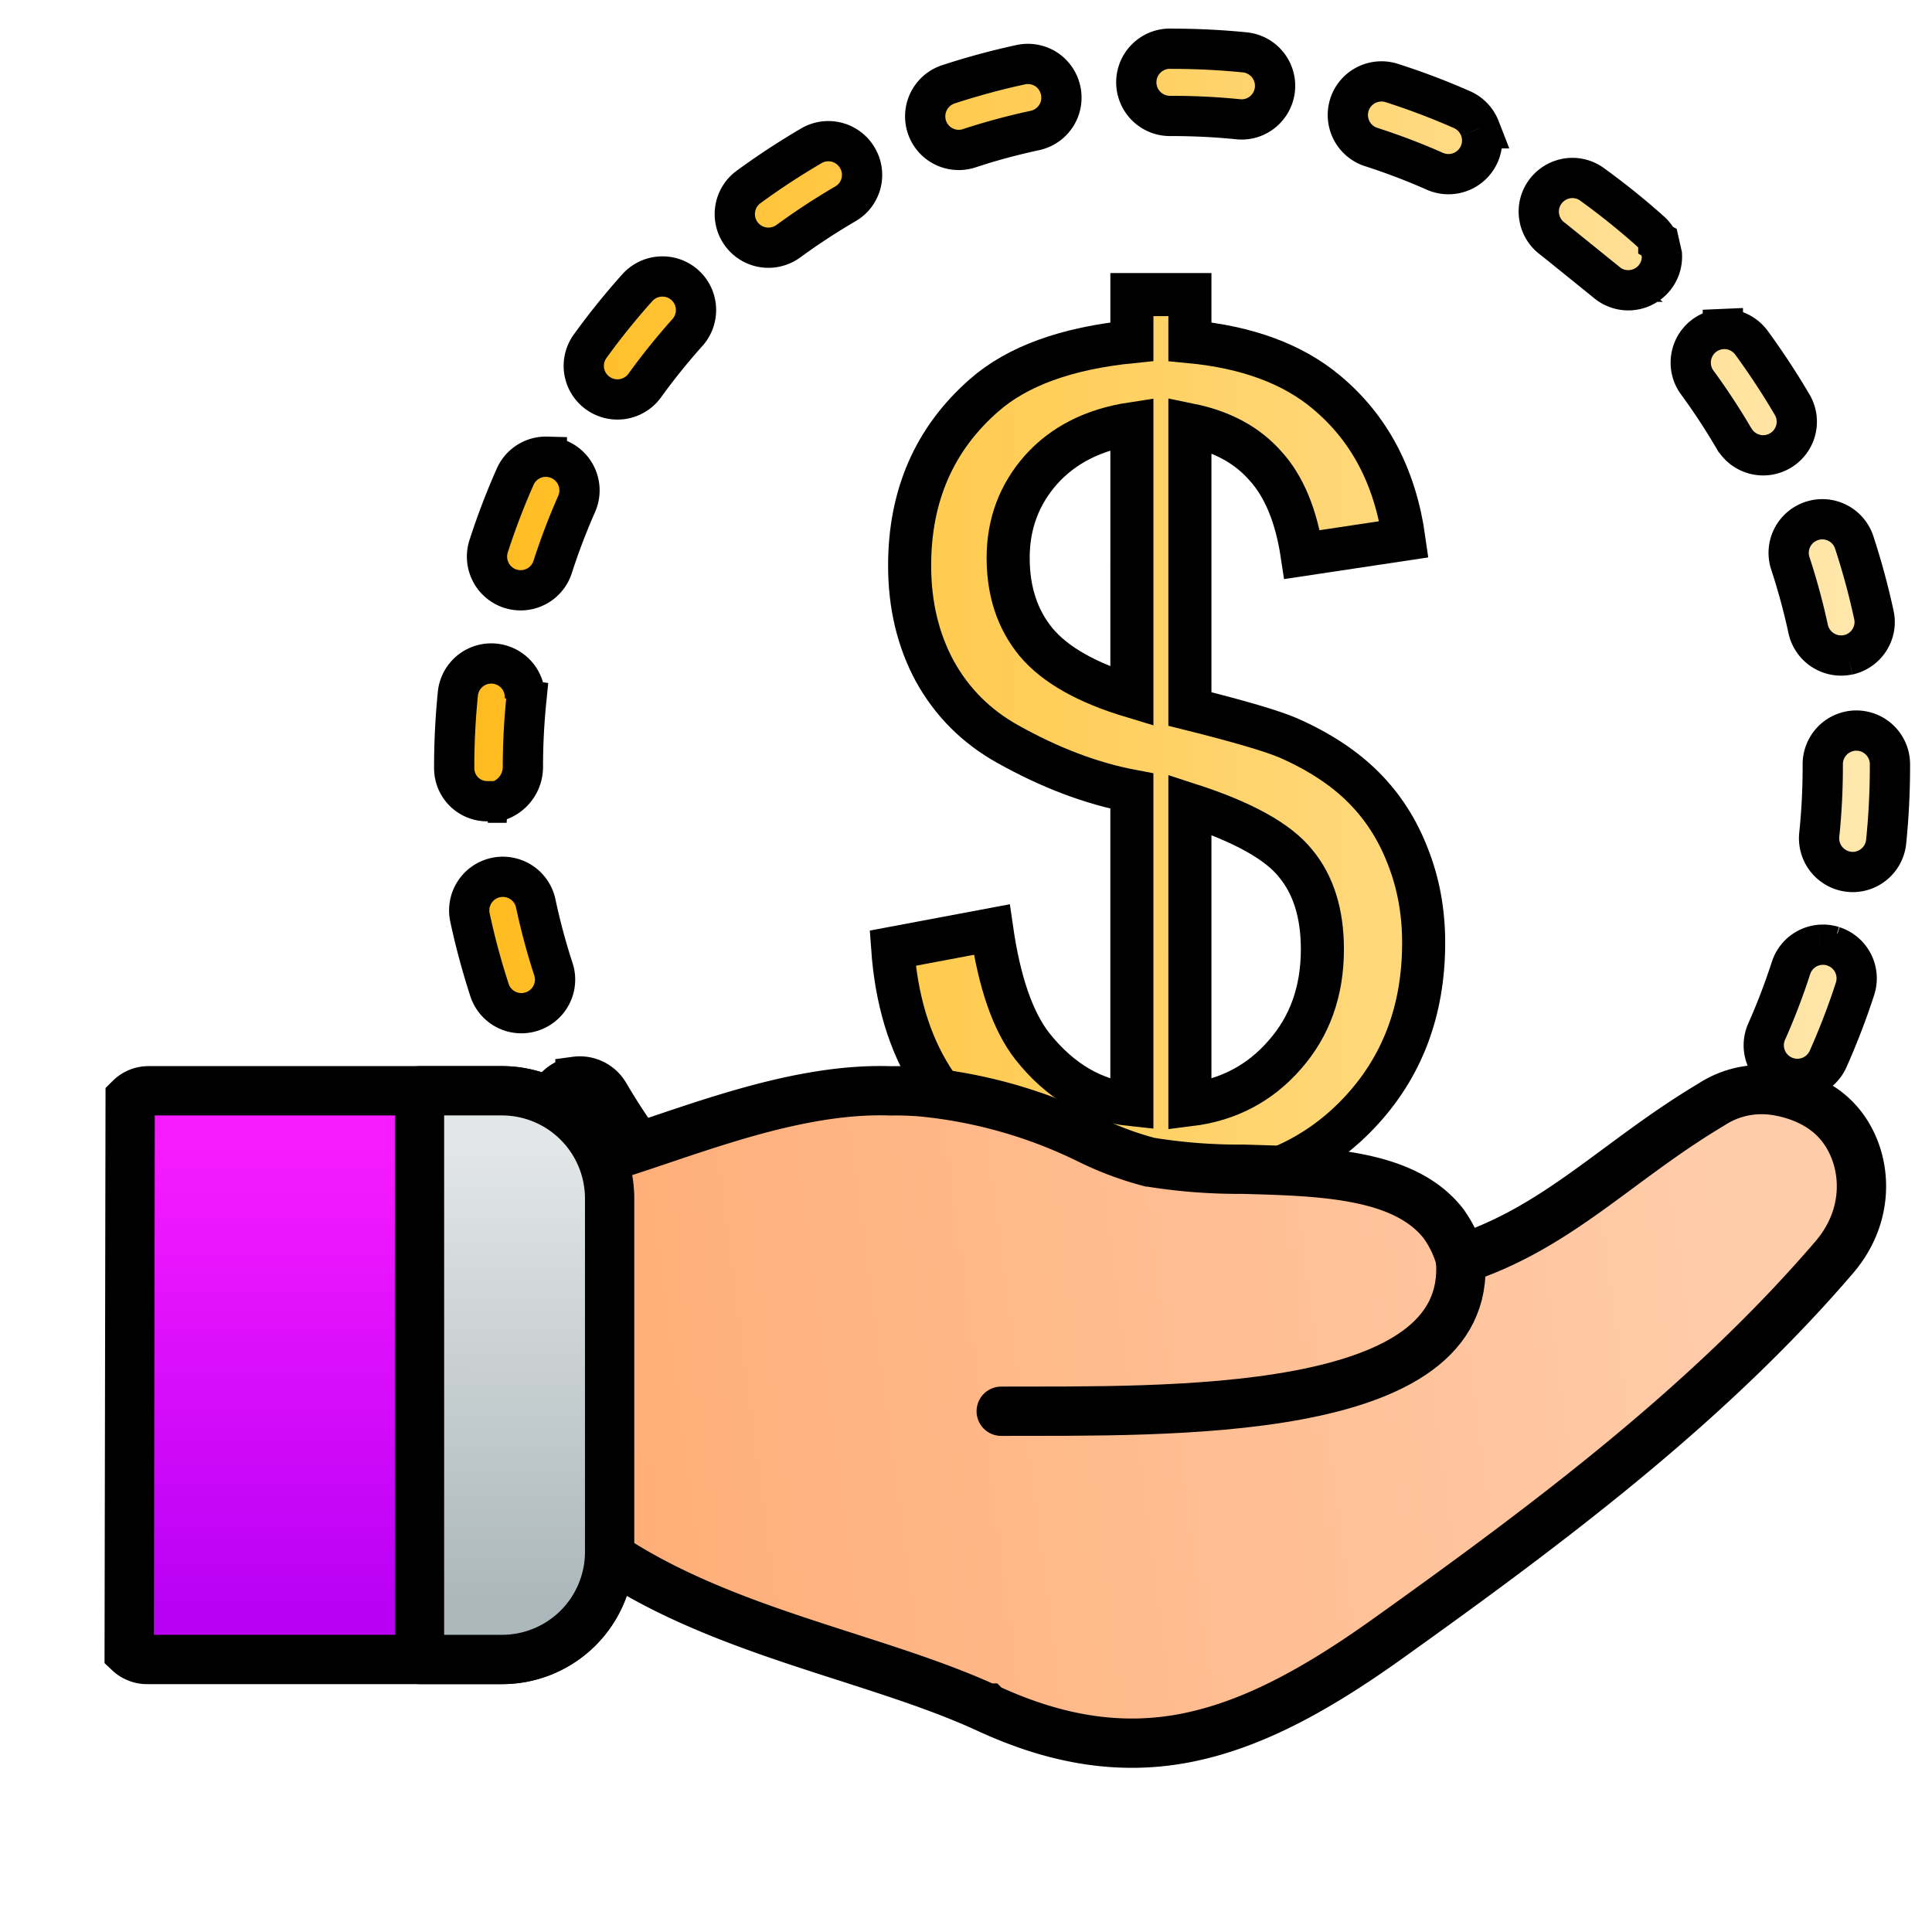
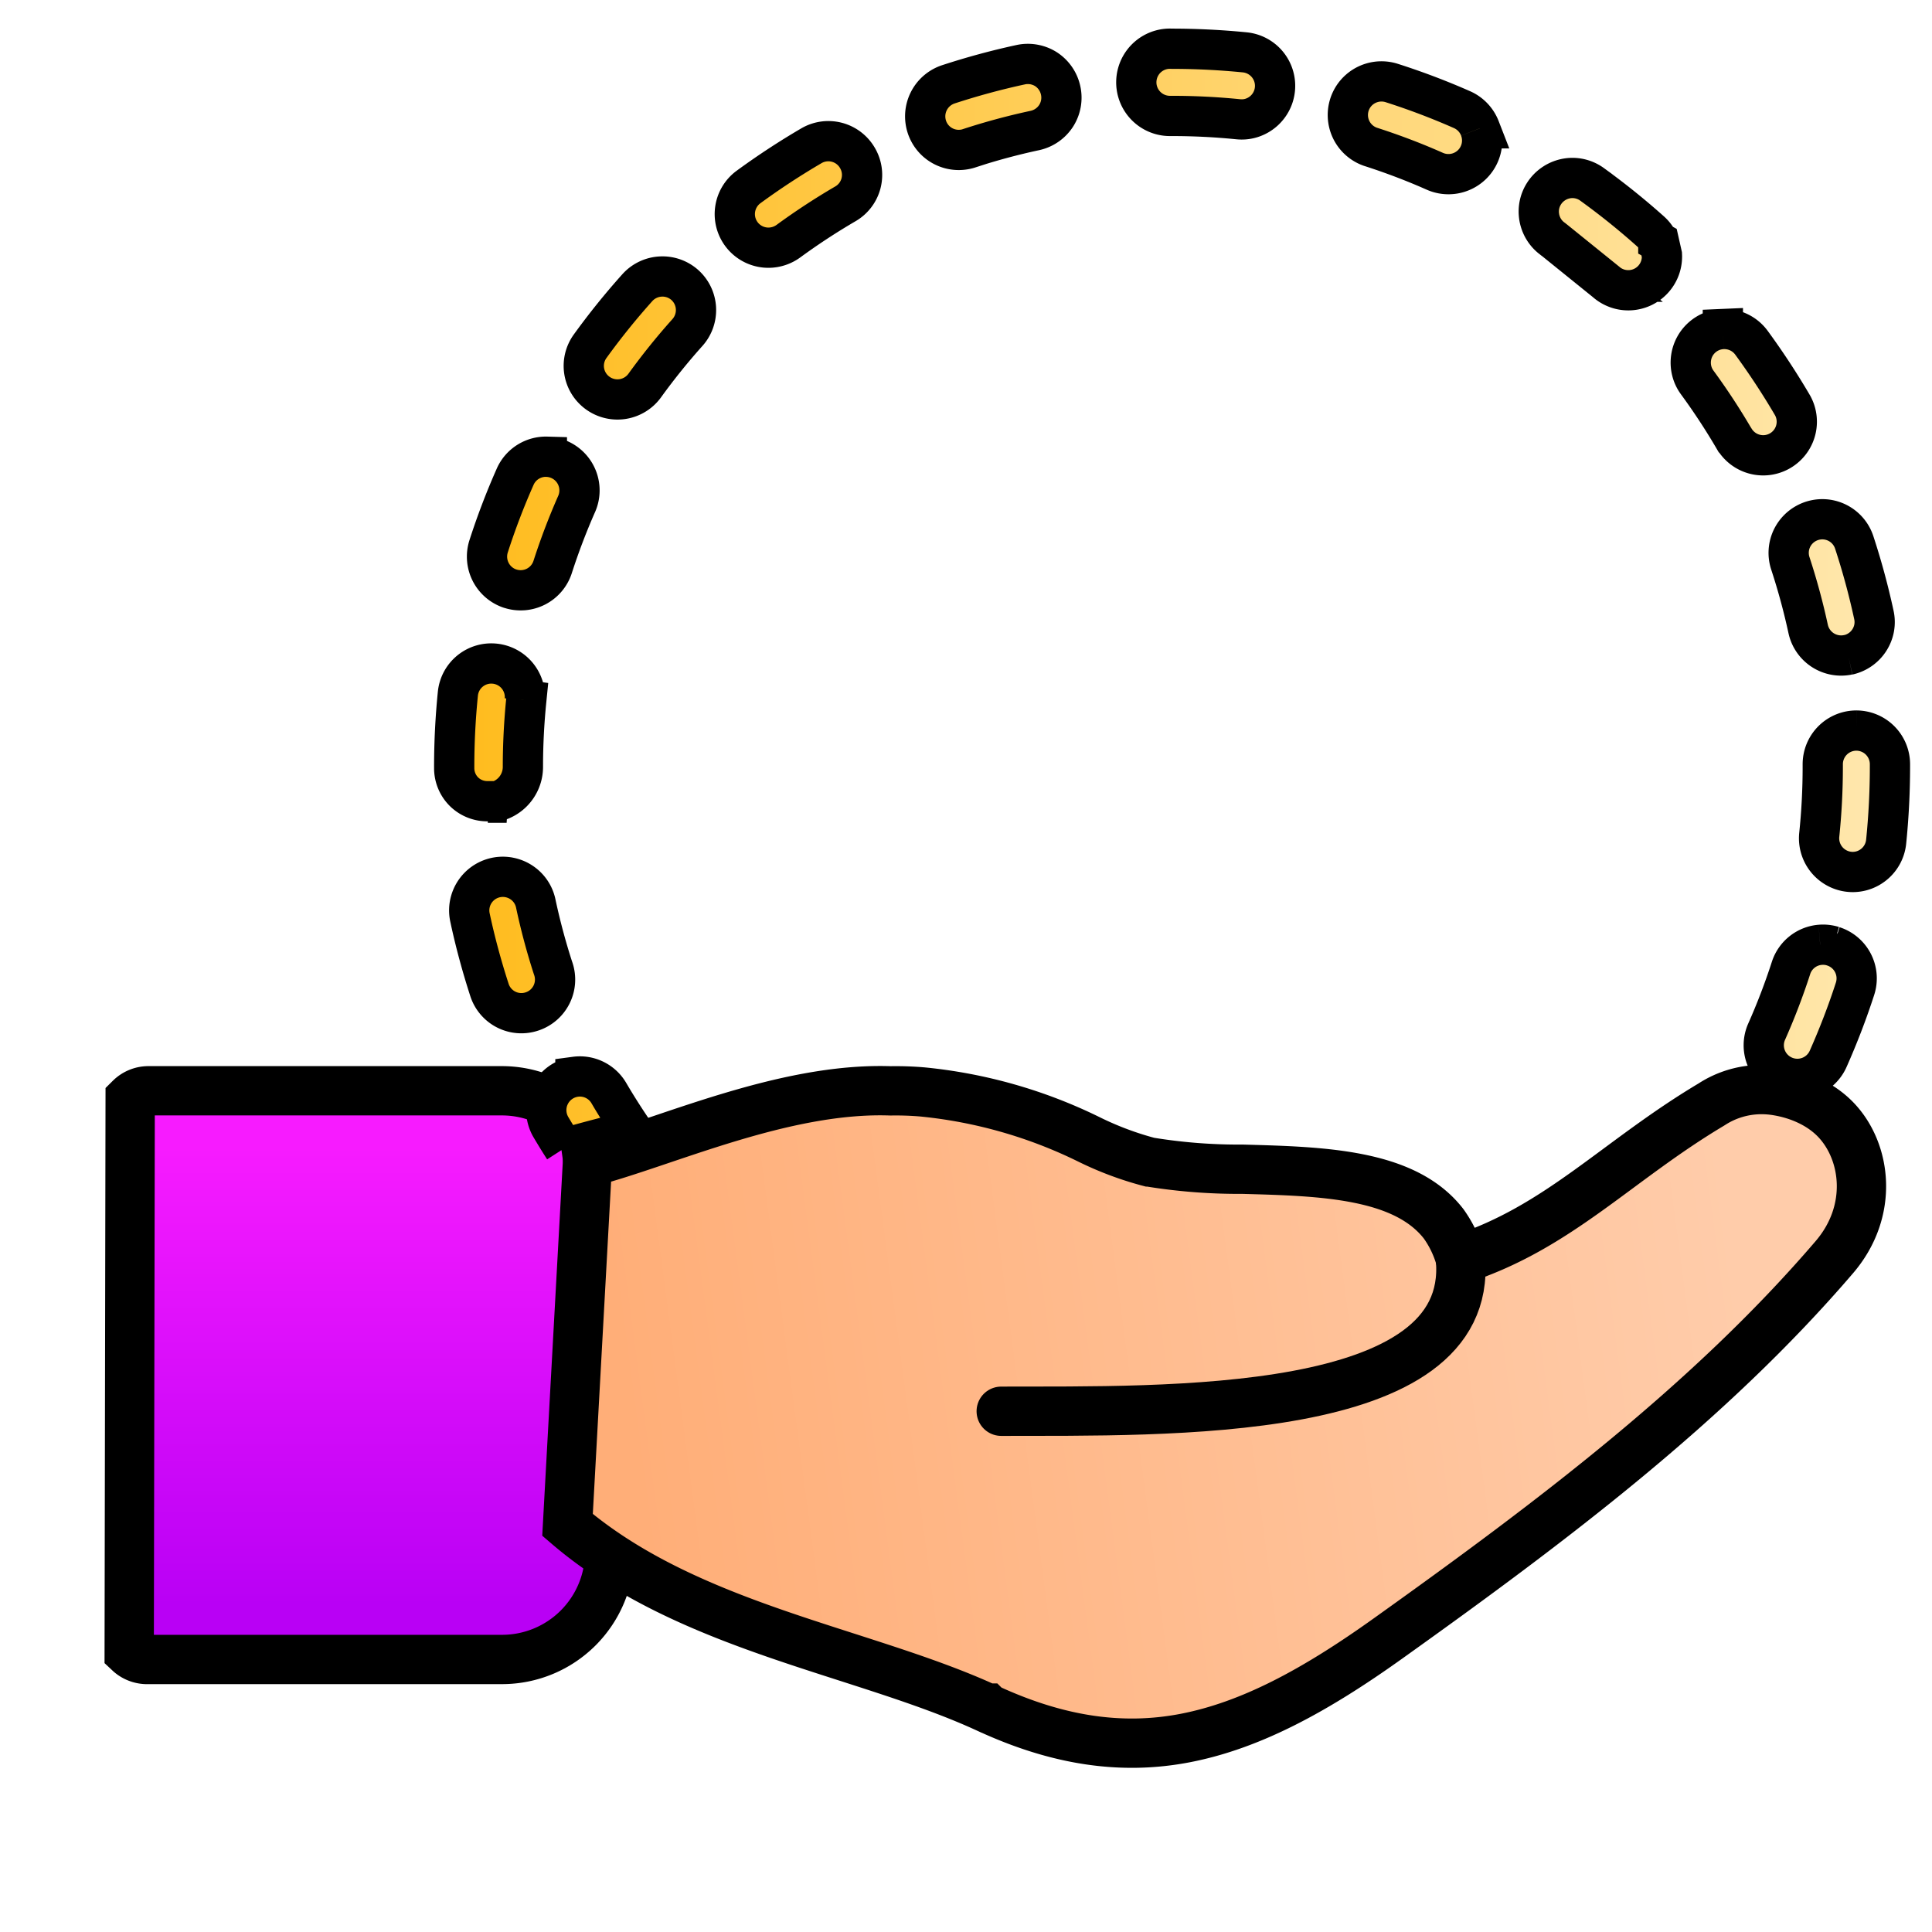
<svg xmlns="http://www.w3.org/2000/svg" xmlns:xlink="http://www.w3.org/1999/xlink" xml:space="preserve" width="48" height="48">
  <defs>
    <linearGradient id="d">
      <stop offset="0" style="stop-color:#ffbb1b;stop-opacity:1" />
      <stop offset="1" style="stop-color:#ffe8b0;stop-opacity:1" />
    </linearGradient>
    <linearGradient id="c">
      <stop offset="0" style="stop-color:#e2e6e7;stop-opacity:1" />
      <stop offset="1" style="stop-color:#abb7ba;stop-opacity:1" />
    </linearGradient>
    <linearGradient id="b">
      <stop offset="0" style="stop-color:#f71bff;stop-opacity:1" />
      <stop offset="1" style="stop-color:#b900f5;stop-opacity:1" />
    </linearGradient>
    <linearGradient id="a">
      <stop offset="0" style="stop-color:#fca;stop-opacity:1" />
      <stop offset="1" style="stop-color:#ffae78;stop-opacity:1" />
    </linearGradient>
    <linearGradient xlink:href="#a" id="h" x1="43.126" x2="15.481" y1="31.034" y2="34.702" gradientUnits="userSpaceOnUse" />
    <linearGradient xlink:href="#b" id="f" x1="7.015" x2="7.015" y1="28.508" y2="39.866" gradientUnits="userSpaceOnUse" />
    <linearGradient xlink:href="#c" id="i" x1="12.439" x2="12.422" y1="28.441" y2="40.042" gradientUnits="userSpaceOnUse" />
    <linearGradient xlink:href="#d" id="e" x1="28.256" x2="101.597" y1="28.342" y2="28.342" gradientTransform="matrix(1.07 0 0 1.07 -5.066 -1.465)" gradientUnits="userSpaceOnUse" />
    <linearGradient xlink:href="#d" id="g" x1="28.256" x2="101.597" y1="28.342" y2="28.342" gradientUnits="userSpaceOnUse" />
  </defs>
  <g style="stroke:#000;fill:#000;stroke-width:.8;stroke-miterlimit:4;stroke-dasharray:none">
-     <path d="M62.929 59.79v-4.896q-3.672-.462-5.984-1.632-2.285-1.197-3.971-3.835-1.66-2.639-1.932-6.446l4.924-.926q.57 3.945 2.012 5.794 2.068 2.612 4.95 2.91V35.175q-3.019-.571-6.174-2.34-2.339-1.305-3.617-3.617-1.252-2.312-1.252-5.25 0-5.222 3.7-8.46 2.475-2.175 7.344-2.665v-2.34h2.883v2.34q4.27.408 6.773 2.502 3.21 2.666 3.863 7.318l-5.06.761q-.435-2.883-1.822-4.406-1.36-1.55-3.754-2.04v14.117q3.7.925 4.897 1.441 2.284 1.007 3.725 2.448 1.442 1.442 2.204 3.428.789 1.986.789 4.298 0 5.086-3.237 8.486-3.237 3.4-8.377 3.645v4.95zm0-42.868q-2.856.435-4.515 2.285-1.633 1.85-1.633 4.38 0 2.502 1.388 4.188 1.414 1.687 4.76 2.693zm2.883 33.838q2.856-.354 4.706-2.475 1.877-2.122 1.877-5.25 0-2.666-1.333-4.27-1.306-1.632-5.25-2.911z" aria-label="$" style="fill:url(#e);fill-opacity:1;stroke:#000;stroke-width:2.14;stroke-miterlimit:4;stroke-dasharray:none" transform="translate(-3.343 2.067) scale(.5)" />
    <path d="M3.693 27.1a.646.646 0 0 0-.459.187L3.21 41.055c.13.122.306.184.484.174h8.78a2.673 2.673 0 0 0 2.673-2.674v-8.782a2.678 2.678 0 0 0-2.673-2.673z" style="fill:url(#f);fill-opacity:1;stroke:#000;stroke-width:1.225;stroke-miterlimit:4;stroke-dasharray:none" />
    <path d="M64.822-1.715a1.67 1.67 0 1 0-.005 3.342h.108c1.093 0 2.196.055 3.283.164.218.023.439.004.65-.06a1.672 1.672 0 0 0-.313-3.263 36.86 36.86 0 0 0-3.62-.18zM58.06-.93a1.668 1.668 0 0 0-.65.01 36.183 36.183 0 0 0-3.6.976 1.676 1.676 0 0 0-1.131 1.853 1.664 1.664 0 0 0 1.65 1.407h.017c.171-.002.342-.031.503-.083V3.23a32.266 32.266 0 0 1 3.262-.88 1.685 1.685 0 0 0 1.052-.728A1.67 1.67 0 0 0 59.39.365a1.682 1.682 0 0 0-.724-1.058 1.672 1.672 0 0 0-.607-.237Zm22.16 3.172a1.679 1.679 0 0 0-.883-.926 35.298 35.298 0 0 0-3.492-1.324 1.676 1.676 0 0 0-1.786.504 1.672 1.672 0 0 0 .71 2.659c1.127.363 2.183.764 3.214 1.222a1.676 1.676 0 0 0 1.83-.318 1.67 1.67 0 0 0 .407-1.814m-32.598.651a1.663 1.663 0 0 0-.616.212 36.57 36.57 0 0 0-3.124 2.048 1.67 1.67 0 0 0 .99 3.018h.019a1.697 1.697 0 0 0 .964-.32 32.8 32.8 0 0 1 2.831-1.855 1.66 1.66 0 0 0 .605-2.286 1.67 1.67 0 0 0-1.669-.817zM84.883 4.71a1.682 1.682 0 0 0-1.693 1.287 1.656 1.656 0 0 0-.021.65v.006c.073.436.315.83.676 1.086l.028.025.065.048 2.541 2.052a1.674 1.674 0 0 0 2.787-1.334l-.143-.633-.036-.02a1.656 1.656 0 0 0-.377-.504 35.837 35.837 0 0 0-2.908-2.34v-.002a1.676 1.676 0 0 0-.919-.321ZM39.51 9.607a1.672 1.672 0 0 0-1.155.553 35.498 35.498 0 0 0-2.341 2.904 1.664 1.664 0 0 0 .372 2.333 1.674 1.674 0 0 0 2.336-.373 32.319 32.319 0 0 1 2.122-2.635 1.674 1.674 0 0 0-.127-2.36 1.67 1.67 0 0 0-1.207-.422Zm52.784 2.608a1.668 1.668 0 0 0-1.577 1.415c-.066.438.04.885.303 1.241a32.41 32.41 0 0 1 1.854 2.83l.012.011a1.67 1.67 0 0 0 2.875-1.697 36.633 36.633 0 0 0-2.047-3.12 1.672 1.672 0 0 0-1.42-.68zM33.86 18.56a1.67 1.67 0 0 0-1.562.964 35.21 35.21 0 0 0-1.334 3.492 1.676 1.676 0 0 0 1.052 2.093l.026.007a1.67 1.67 0 0 0 2.104-1.074 32.48 32.48 0 0 1 1.204-3.16 1.672 1.672 0 0 0-1.49-2.32zm63.501 3.112a1.677 1.677 0 0 0-1.617.91 1.67 1.67 0 0 0-.097 1.276c.351 1.07.647 2.16.886 3.264a1.676 1.676 0 0 0 1.985 1.28v.004a1.679 1.679 0 0 0 1.293-1.335 1.66 1.66 0 0 0-.013-.652 35.895 35.895 0 0 0-.977-3.603 1.67 1.67 0 0 0-1.46-1.144zM31.27 28.843a1.668 1.668 0 0 0-1.83 1.47 36.226 36.226 0 0 0-.185 3.66v.065a1.651 1.651 0 0 0 .489 1.171 1.65 1.65 0 0 0 1.18.469h.006l-.005.073a1.777 1.777 0 0 0 1.744-1.778c0-1.107.057-2.21.167-3.31l-.073-.01a1.67 1.67 0 0 0-1.493-1.81zm67.658 3.324a1.672 1.672 0 0 0-1.67 1.672v.134a32.65 32.65 0 0 1-.175 3.38 1.676 1.676 0 0 0 1.661 1.842c.856 0 1.573-.648 1.663-1.498a37 37 0 0 0 .19-3.726v-.132a1.674 1.674 0 0 0-1.669-1.672Zm-66.954 7.295a1.67 1.67 0 0 0-1.936 1.991c.26 1.219.586 2.422.97 3.607a1.666 1.666 0 0 0 2.106 1.067 1.668 1.668 0 0 0 1.07-2.107l-.032-.094a32.187 32.187 0 0 1-.846-3.173 1.661 1.661 0 0 0-.725-1.05 1.679 1.679 0 0 0-.607-.241Zm65.156 3.351a1.666 1.666 0 0 0-1.448 1.147 32.296 32.296 0 0 1-1.21 3.163 1.668 1.668 0 0 0 .846 2.207 1.672 1.672 0 0 0 2.208-.85c.506-1.14.953-2.3 1.337-3.487a1.672 1.672 0 0 0-1.077-2.103l-.016-.007a1.672 1.672 0 0 0-.638-.07zM35.278 49.37a1.672 1.672 0 0 0-1.223 2.494c.197.332.398.663.607.988l.052.081a86.914 86.914 0 0 1 3.401-.894 33.982 33.982 0 0 1-1.034-1.618l-.137-.232a1.668 1.668 0 0 0-1.666-.82zm56.903 2.935a1.658 1.658 0 0 0-1.09.667l-.043-.032.032.045a33.03 33.03 0 0 1-2.118 2.62 1.66 1.66 0 0 0-.304 1.753 1.663 1.663 0 0 0 1.457 1.025c.75-.54 1.49-1.069 2.21-1.575a36.064 36.064 0 0 0 1.47-1.87l.033-.046a1.67 1.67 0 0 0-.404-2.284l.004-.003a1.677 1.677 0 0 0-1.246-.3z" style="fill:url(#g);fill-opacity:1;stroke:#000;stroke-width:2;stroke-miterlimit:4;stroke-dasharray:none;stroke-opacity:1" transform="translate(-3.343 2.067) scale(.5)" />
    <path d="M43.752 27.07a2.27 2.27 0 0 0-1.225.366l-.011.007c-2.341 1.396-3.79 3.048-6.23 3.842a2.794 2.794 0 0 0-.419-.879c-.482-.622-1.23-.948-2.111-1.125-.881-.178-1.89-.205-2.885-.232a13.79 13.79 0 0 1-2.318-.18h-.002a7.993 7.993 0 0 1-1.494-.56 12.032 12.032 0 0 0-4.137-1.18 7.848 7.848 0 0 0-.795-.027c-2.676-.093-5.613 1.29-7.53 1.783l-.495 9.001c2.984 2.558 7.328 3.128 10.42 4.55h.004l.002.002c1.716.796 3.316 1.054 4.927.742 1.612-.313 3.203-1.165 5.035-2.475 4.044-2.888 7.975-5.841 11.084-9.469.987-1.15.796-2.62.045-3.41-.376-.395-.91-.631-1.453-.722a2.366 2.366 0 0 0-.412-.034z" style="fill:url(#h);fill-opacity:1;stroke:#000;stroke-width:1.225;stroke-miterlimit:4;stroke-dasharray:none" />
-     <path d="M10.422 27.1V41.229h2.05a2.673 2.673 0 0 0 2.674-2.674v-8.782a2.678 2.678 0 0 0-2.673-2.673h-2.051z" style="fill:url(#i);stroke:#000;stroke-width:1.225;stroke-linecap:round;stroke-linejoin:round;stroke-miterlimit:4;stroke-dasharray:none;fill-opacity:1" />
  </g>
  <path d="M36.285 31.285c.335 3.981-7.33 3.764-11.41 3.777" style="fill:none;stroke:#000;stroke-width:1.225;stroke-linecap:round;stroke-linejoin:miter;stroke-miterlimit:4;stroke-dasharray:none;stroke-opacity:1" />
</svg>